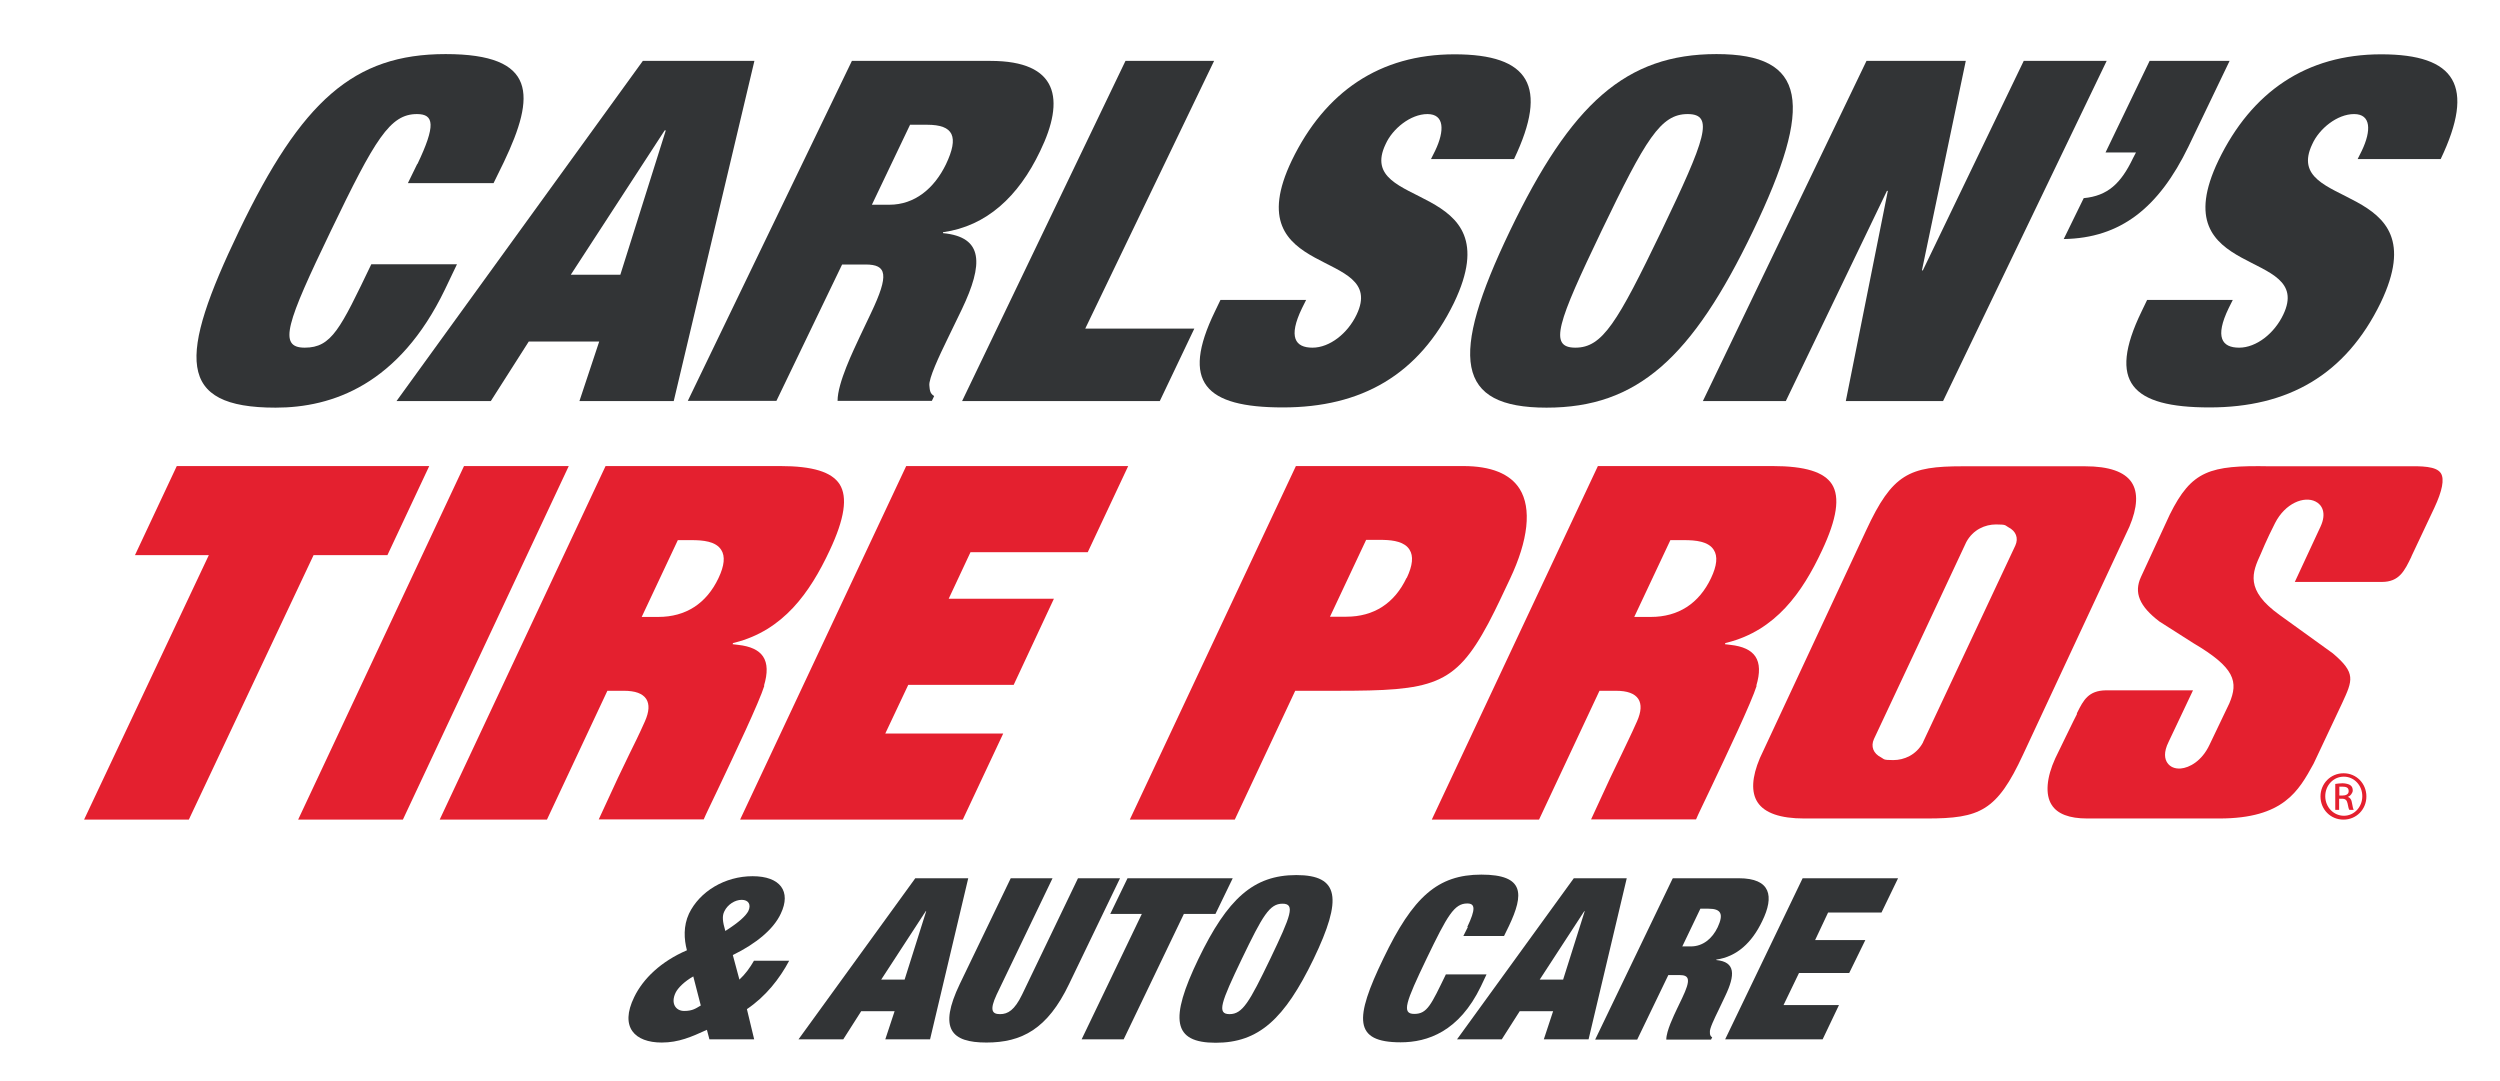
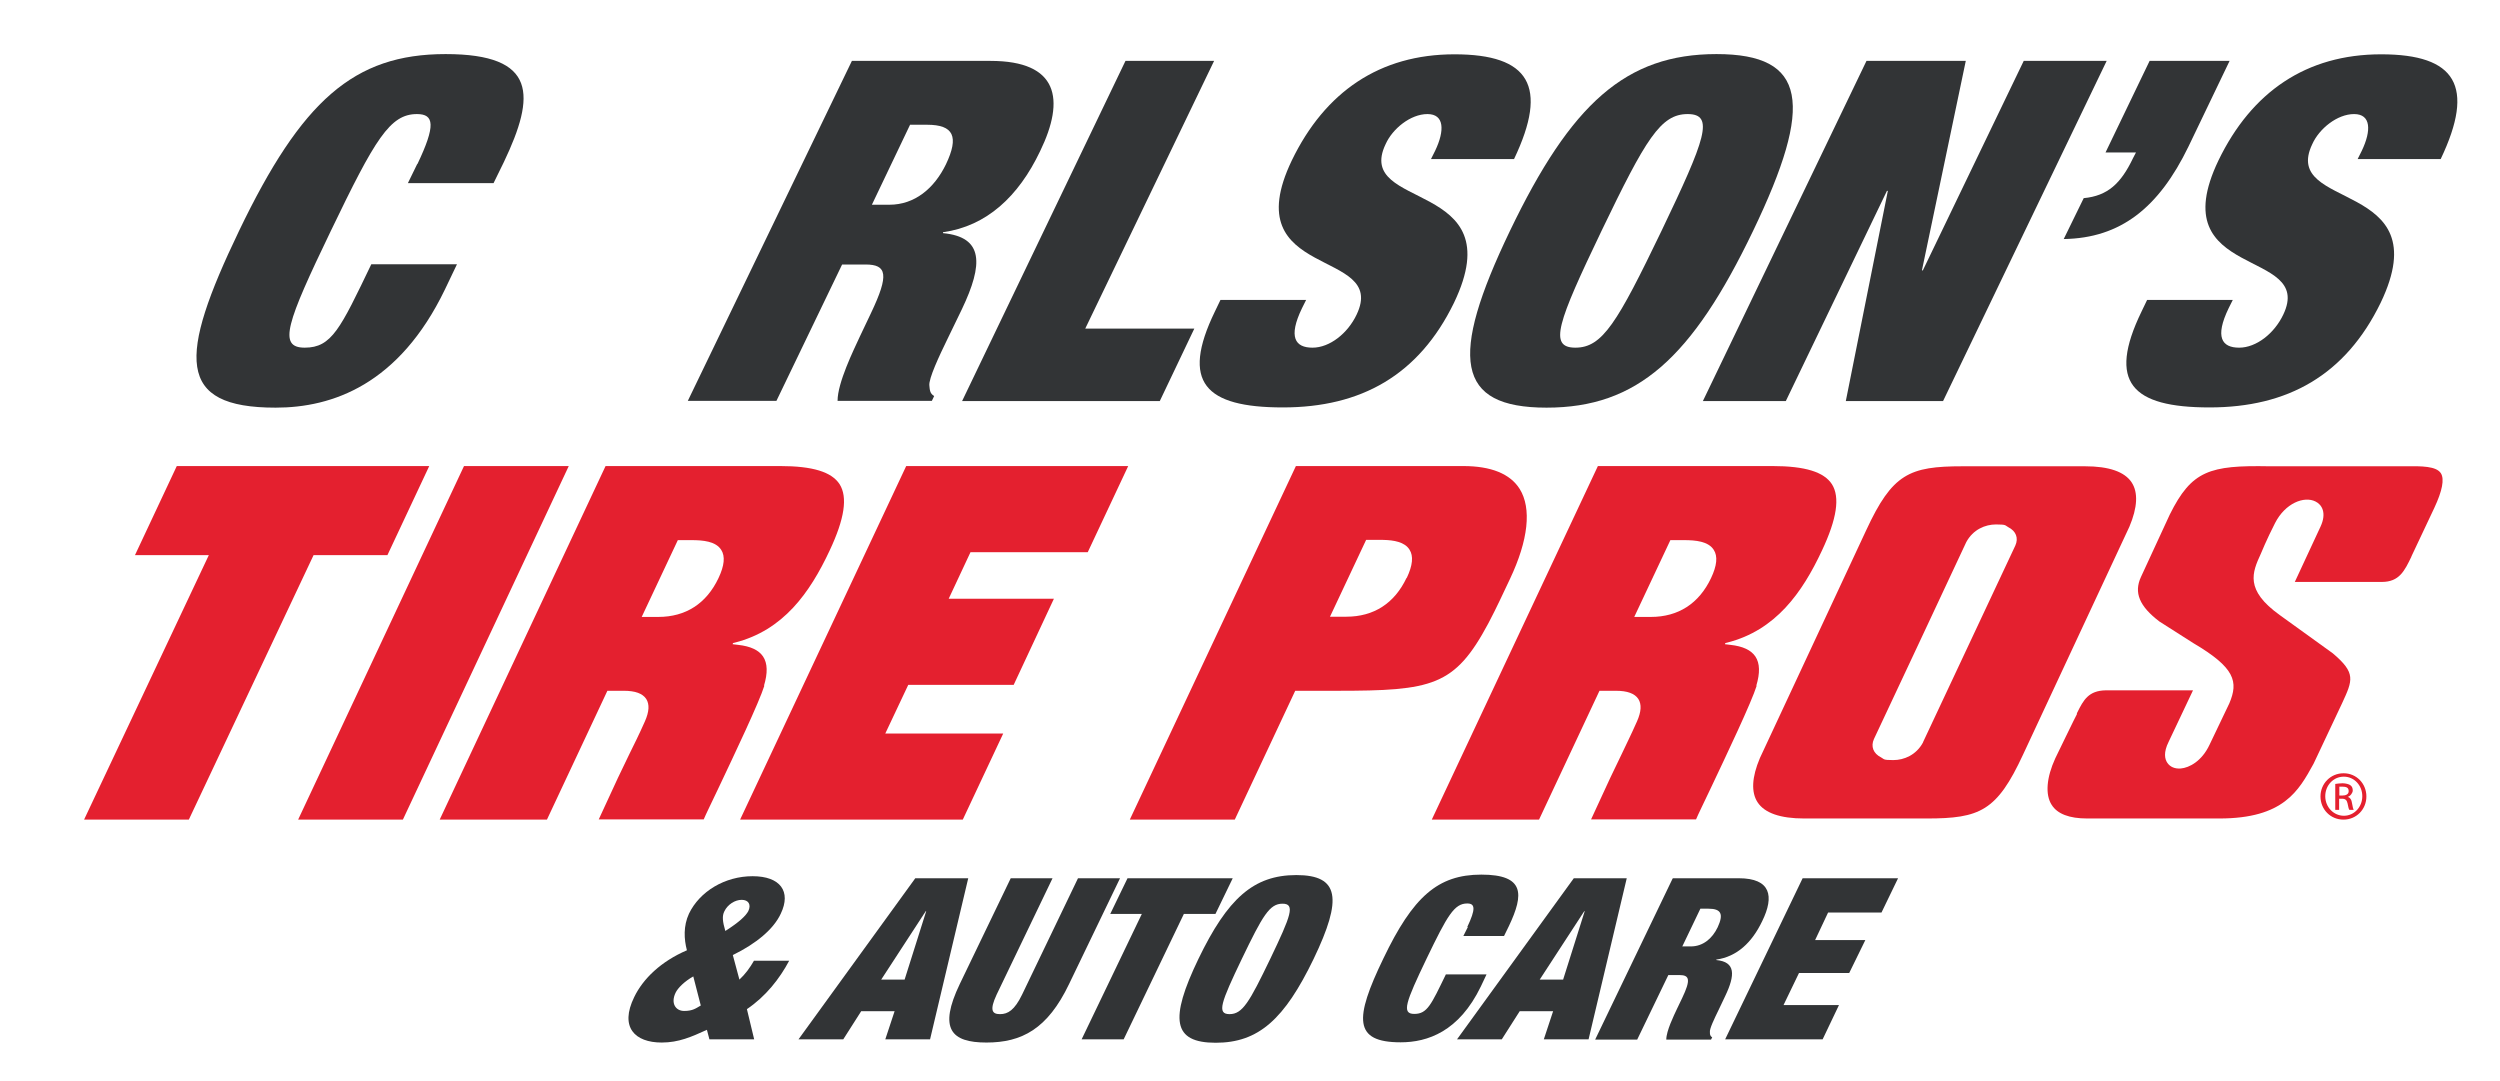
<svg xmlns="http://www.w3.org/2000/svg" version="1.1" viewBox="0 0 1100.2 475.7">
  <defs>
    <style>
      .cls-1 {
        fill: #323436;
      }

      .cls-2 {
        fill: #e4202f;
      }
    </style>
  </defs>
  <g>
    <g id="Layer_1">
      <g>
        <path class="cls-2" d="M1031.4,340.3c5.6,0,10,4.5,10,10.2s-4.4,10.2-10.1,10.2-10.1-4.5-10.1-10.2,4.5-10.2,10.1-10.2h0ZM1031.4,341.8c-4.5,0-8.1,3.8-8.1,8.6s3.7,8.6,8.2,8.6c4.5,0,8.1-3.8,8.1-8.6s-3.6-8.6-8.1-8.6h0ZM1029.5,356.4h-1.8v-11.4c.9-.1,1.9-.3,3.2-.3s2.9.4,3.5.9c.7.5,1,1.3,1,2.3s-1,2.4-2.2,2.8h0c1,.3,1.7,1.2,1.9,2.9.3,1.8.5,2.4.7,2.8h-1.9c-.3-.4-.5-1.4-.8-2.9-.3-1.4-1-2-2.4-2h-1.3v4.9h0ZM1029.5,350.1h1.3c1.5,0,2.8-.5,2.8-1.9s-.7-2-2.8-2-1,0-1.3,0v3.8h0Z" />
        <path class="cls-2" d="M619,254.3c-5.3,11.2-14.4,17.1-26.5,17.1h-7.2l15.9-33.8h0s6.9,0,6.9,0c.2,0,.4,0,.6,0,4.7.1,9.5.9,11.6,4.3,1.8,2.8,1.4,6.9-1.2,12.4h0ZM668.8,215.2c-4.2-6.7-12.6-10.1-24.9-10.1h-73.6l-73.1,155.6h46.2l26.6-56.7h18.2c42.2,0,52-2,66.8-29.7,3.9-7.4,6.3-12.8,9.5-19.5,8.1-17.1,9.6-31.1,4.3-39.6h0Z" />
        <path class="cls-2" d="M1061.2,244.9l10.1-21.4c3.5-7.5,4.5-12.6,2.9-15.2-2-3.2-8.6-3.2-15.6-3.1h-1.9s-58,0-58,0c-26.3-.5-34.2,1.9-43.8,21.2l-12.7,27.5c-3.2,6.9-.7,12.9,8.1,19.6.3.2,14.9,9.5,14.9,9.5,18.5,10.9,19.9,17,15.9,26.5l-8.7,18.2c-3.4,7.3-9,10.2-12.7,10.5-2.6.2-4.7-.7-5.9-2.5-1.1-1.6-1.8-4.5.6-9.3l10.7-22.6h-38.3c-7.7.1-9.9,4.3-12.6,9.7l-.2.4v.4c-.1,0-9.5,19.4-9.5,19.4-3.9,8.5-4.5,16-1.6,20.5,2.5,4,7.8,6,15.6,6h58.2c28.3,0,34.9-12.2,41.4-24l.2-.4,12.4-26.3c4.7-10.2,6.2-13.3-4.1-22h0s-15.5-11.2-23.3-16.8c-15.5-11.1-12.1-18.8-8.4-26.9,0,0,2.7-6.6,6.3-13.6,4.5-8.8,12.8-12,17.8-9.5,2.9,1.4,5,5.1,2.2,11.1l-11.3,24.3h38.3c7.7,0,10-4.9,13-11.1" />
        <path class="cls-2" d="M726.4,271.5h-7.2l15.9-33.8h5.9c5.2,0,10.8.5,13.2,4.3,1.8,2.8,1.4,6.9-1.2,12.4-5.3,11.2-14.4,17.1-26.5,17.1M772.9,301.8c1.7-5.6,1.6-9.9-.4-12.9-1.9-2.8-5.5-4.5-10.9-5.1l-2.5-.3.2-.5.8-.2c21.3-5.4,33-21.9,41.7-40.5,6.6-14,8-23.5,4.4-29.2-3.5-5.4-11.8-8-26.2-8h-76.8l-73.1,155.6h47.2l26.6-56.7h7.2c5.1,0,8.3,1.2,9.9,3.6,1.5,2.4,1.3,5.6-.6,9.9-2.8,6.3-4.6,9.8-6.7,14.3-2.8,5.7-6.2,12.8-13.5,28.8h46.2c.9-2.2,3.1-6.6,6.5-13.8,7.1-15,17.9-37.7,20.2-45.1" />
        <path class="cls-2" d="M289.6,271.5h-7.2l15.9-33.8h5.9c5.2,0,10.8.5,13.2,4.3,1.8,2.8,1.4,6.9-1.2,12.4-5.3,11.2-14.4,17.1-26.5,17.1M336.2,301.8c1.7-5.6,1.6-9.9-.4-12.9-1.9-2.8-5.5-4.5-10.9-5.1l-2.5-.3.2-.5.8-.2c21.3-5.4,33-21.9,41.7-40.5,6.6-14,8-23.5,4.4-29.2-3.5-5.4-11.8-8-26.2-8h-76.8l-73,155.6h47.2l26.6-56.7h7.2c5.1,0,8.3,1.2,9.9,3.6,1.5,2.4,1.3,5.6-.6,9.9-2.8,6.3-4.6,9.8-6.8,14.3-2.8,5.7-6.2,12.8-13.5,28.8h46.2c.9-2.2,3.1-6.6,6.5-13.8,7.1-15,17.9-37.7,20.2-45.1" />
        <polygon class="cls-2" points="170.5 244.3 188.9 205.1 77.8 205.1 59.4 244.3 91.9 244.3 37 360.7 83.1 360.7 138 244.3 170.5 244.3 170.5 244.3" />
        <polygon class="cls-2" points="204.2 205.1 131.2 360.7 177.3 360.7 250.3 205.1 204.2 205.1 204.2 205.1" />
        <polygon class="cls-2" points="398.8 205.1 325.7 360.7 423.7 360.7 441.5 322.8 389.6 322.8 399.7 301.4 446.1 301.4 463.8 263.5 417.5 263.5 427.1 243 478.7 243 496.5 205.1 398.8 205.1 398.8 205.1" />
        <path class="cls-2" d="M846.3,326.7c-3,5.6-8.4,7.8-13.1,7.8s-3.9-.4-5.4-1.2c-3.4-1.7-4.6-4.8-3.1-8.1l20-42.6,20.6-44c3-5.6,8.4-7.8,13.1-7.8s3.9.4,5.4,1.2c3.4,1.7,4.6,4.8,3.1,8.1l-40.6,86.5h0ZM938.1,212.3c-3.1-4.7-10-7.1-20.5-7.1h-53.9c-23.5,0-30.9,3.3-42.4,28.1h0s-46.8,100.3-46.8,100.3c-3.6,8.5-3.9,15.1-1,19.5,3.1,4.7,10,7.1,20.5,7.1h53.9c23.5,0,30.9-3.3,42.4-28.1h0s46.8-100.3,46.8-100.3c3.6-8.5,3.9-15.1,1-19.5h0Z" />
      </g>
      <g>
        <path class="cls-1" d="M183.7,72.2c8.1-17,7.4-22-.2-22-11.9,0-18.4,10.9-37.9,51.4s-23.4,51.4-11.5,51.4,15.7-8.4,29.3-36.7h37.7l-5.3,11.1c-20.2,41.9-49.6,52-74.5,52-43.8,0-42.9-22-16.1-77.8,27.5-57.2,50.4-77.8,90.9-77.8s39.5,18.4,25.7,47.4l-4.6,9.4h-37.7l4.1-8.4Z" />
-         <path class="cls-1" d="M282.9,26.8h49.1l-35.5,149.7h-41.5l8.7-26.2h-31l-16.7,26.2h-41.5L282.9,26.8ZM292.9,57.4h-.4l-41.3,63.5h21.8l20-63.5Z" />
        <path class="cls-1" d="M374.9,26.8h61c29.8,0,33,16.8,21.8,39.8-9.5,19.9-23.5,32.9-42.7,35.6v.4c17.9,1.7,17.8,13.6,8.3,33.5l-6.2,12.8c-3.8,7.8-8.5,17.8-8.1,20.8.2,1.7.1,3.4,2.1,4.6l-1,2.1h-41.5c0-8,7-22.2,9.9-28.5l4.8-10.1c8.1-17,7-21.4-2.4-21.4h-10.3l-28.9,60h-39L374.9,26.8ZM383.6,90.1h7.8c11.1,0,19.7-7.1,24.9-17.8,5.8-12.2,3.4-17.4-8.3-17.4h-7.5l-16.8,35.2Z" />
        <path class="cls-1" d="M495.3,26.8h39l-56.7,117.8h48l-15.2,31.9h-87L495.3,26.8Z" />
        <path class="cls-1" d="M629.8,69.9l1.8-3.6c4.2-8.8,4.1-16.1-3.4-16.1s-15.4,6.5-18.4,13.2c-14.2,29.6,56.3,15.1,30.1,69.8-15.5,31.9-40.9,46.1-75.3,46.1s-45-11.1-30-42.1l2.5-5.2h37.7l-1.8,3.6c-6.2,12.8-3,17.4,4.6,17.4s15.5-6.3,19.4-14.5c14.2-29.6-53.9-14.9-28.5-67.9,14.6-30.2,38.7-46.7,71.6-46.7s41.5,14,26.2,46.1h-36.5Z" />
        <path class="cls-1" d="M755.4,23.8c39.8,0,43,21.8,16.1,77.8-26.9,56-51,77.8-90.9,77.8s-43-21.8-16.1-77.8c26.9-56,51-77.8,90.9-77.8ZM693.3,153c11.9,0,18.4-10.9,37.9-51.4,19.4-40.5,23.4-51.4,11.5-51.4s-18.4,10.9-37.9,51.4c-19.4,40.5-23.4,51.4-11.5,51.4Z" />
        <path class="cls-1" d="M821.5,26.8h43.6l-19.3,92.2h.4l44.4-92.2h36.5l-72,149.7h-42.8l18.5-92.5h-.4l-44.5,92.5h-36.5l72-149.7Z" />
        <path class="cls-1" d="M946,26.8h35.2l-18.1,37.7c-13.1,27-29.9,40.3-54.9,40.7l8.8-18c10.6-1,16.4-6.5,21.7-17.6l1.3-2.5h-13.4l19.4-40.3Z" />
        <path class="cls-1" d="M1037.6,69.9l1.8-3.6c4.2-8.8,4.1-16.1-3.4-16.1s-15.4,6.5-18.4,13.2c-14.2,29.6,56.3,15.1,30.1,69.8-15.5,31.9-40.9,46.1-75.3,46.1s-45-11.1-30-42.1l2.5-5.2h37.7l-1.8,3.6c-6.2,12.8-3,17.4,4.6,17.4s15.5-6.3,19.4-14.5c14.2-29.6-53.9-14.9-28.5-67.9,14.6-30.2,38.7-46.7,71.6-46.7s41.5,14,26.2,46.1h-36.5Z" />
      </g>
      <g>
        <path class="cls-1" d="M331.9,457.4h-19.7l-1.1-4.2c-6.8,3.1-12.4,5.6-19.9,5.6-11.8,0-18.6-6.7-12.1-20,3.9-8.1,11.8-15.7,23.2-20.6-1.3-4.9-1.6-10.7.9-16.1,4.7-9.8,15.8-16.5,28-16.5s17.1,6.7,12.4,16.5c-3.2,6.9-10.9,13.2-21.1,18.2l2.9,10.8c2.6-2.4,4.7-5.3,6.4-8.3h15.5c-4.2,7.9-10.3,15.7-18.6,21.3l3.2,13.3ZM305.1,429.7c-3.9,2.2-6.8,5.1-7.8,7.2-2.2,4.6,0,8,3.8,8s5.2-1.2,7.3-2.4l-3.3-12.8ZM319.2,409.7c6.3-4,9-6.7,10.1-8.7,1.4-2.9.1-5-2.9-5s-6.2,2.1-7.6,5c-1.1,2.1-.8,4.6.4,8.7Z" />
        <path class="cls-1" d="M402.9,386.5h23.2l-16.8,70.9h-19.7l4.1-12.4h-14.7l-7.9,12.4h-19.7l51.4-70.9ZM407.6,401h-.2l-19.6,30.1h10.3l9.5-30.1Z" />
        <path class="cls-1" d="M463.2,386.5l-24.6,51.2c-3.2,6.9-2,8.6,1.5,8.6s6.4-1.8,9.7-8.6l24.6-51.2h18.5l-22.4,46.5c-9.5,19.9-20.9,25.8-36.4,25.8s-21.2-6-11.7-25.8l22.4-46.5h18.5Z" />
        <path class="cls-1" d="M502.5,402.2h-13.9l7.6-15.7h46.3l-7.6,15.7h-13.9l-26.5,55.2h-18.5l26.5-55.2Z" />
        <path class="cls-1" d="M570.5,385.1c18.9,0,20.4,10.3,7.6,36.9-12.8,26.5-24.2,36.9-43.1,36.9s-20.4-10.3-7.6-36.9c12.8-26.5,24.2-36.9,43.1-36.9ZM541.1,446.3c5.7,0,8.7-5.2,17.9-24.3,9.2-19.2,11.1-24.3,5.4-24.3s-8.7,5.2-17.9,24.3c-9.2,19.2-11.1,24.3-5.4,24.3Z" />
        <path class="cls-1" d="M645.7,408c3.8-8,3.5-10.4,0-10.4-5.7,0-8.7,5.2-17.9,24.3-9.2,19.2-11.1,24.3-5.4,24.3s7.4-4,13.9-17.4h17.9l-2.5,5.3c-9.6,19.9-23.5,24.6-35.3,24.6-20.8,0-20.4-10.4-7.6-36.9,13-27.1,23.9-36.9,43.1-36.9s18.7,8.7,12.2,22.5l-2.2,4.5h-17.9l2-4Z" />
        <path class="cls-1" d="M692.7,386.5h23.2l-16.8,70.9h-19.7l4.1-12.4h-14.7l-7.9,12.4h-19.7l51.4-70.9ZM697.4,401h-.2l-19.6,30.1h10.3l9.5-30.1Z" />
        <path class="cls-1" d="M736.3,386.5h28.9c14.1,0,15.7,7.9,10.3,18.9-4.5,9.4-11.1,15.6-20.2,16.9v.2c8.5.8,8.4,6.5,3.9,15.9l-2.9,6.1c-1.8,3.7-4.1,8.4-3.8,9.8,0,.8,0,1.6,1,2.2l-.5,1h-19.7c0-3.8,3.3-10.5,4.7-13.5l2.3-4.8c3.8-8,3.3-10.1-1.2-10.1h-4.9l-13.7,28.4h-18.5l34.1-70.9ZM740.4,416.5h3.7c5.3,0,9.4-3.4,11.8-8.4,2.7-5.8,1.6-8.2-4-8.2h-3.6l-8,16.7Z" />
        <path class="cls-1" d="M793.3,386.5h42l-7.3,15.1h-23.5l-5.7,12.1h22.1l-7.1,14.5h-22.1l-6.8,14.1h24.4l-7.2,15.1h-42.9l34.1-70.9Z" />
      </g>
    </g>
  </g>
</svg>